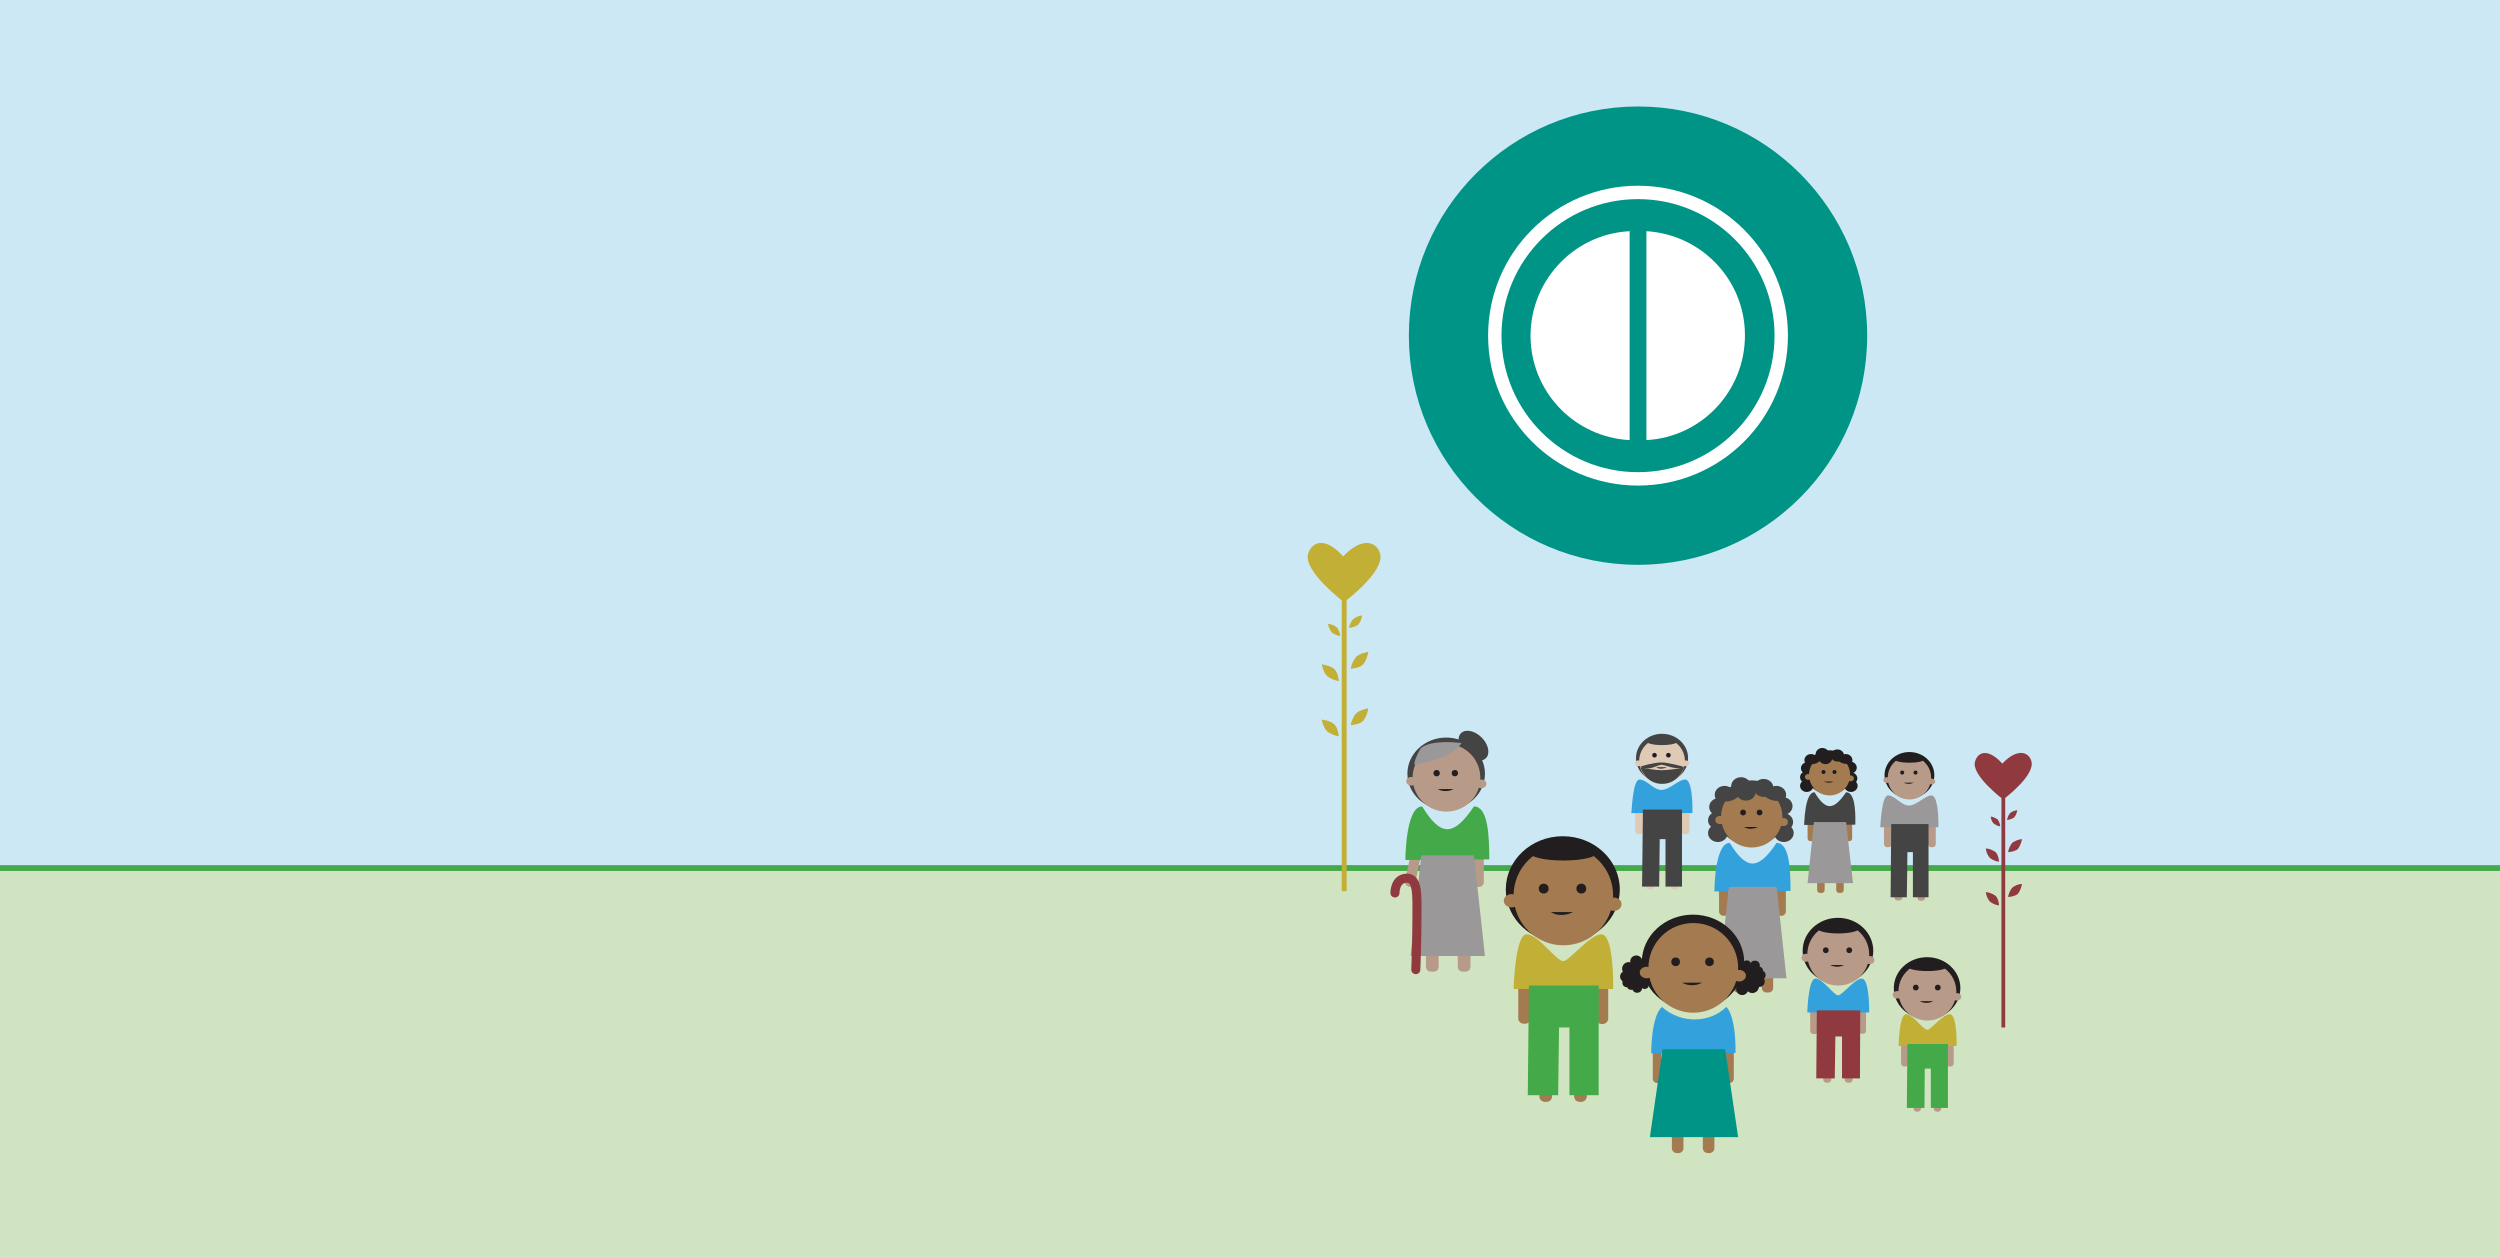
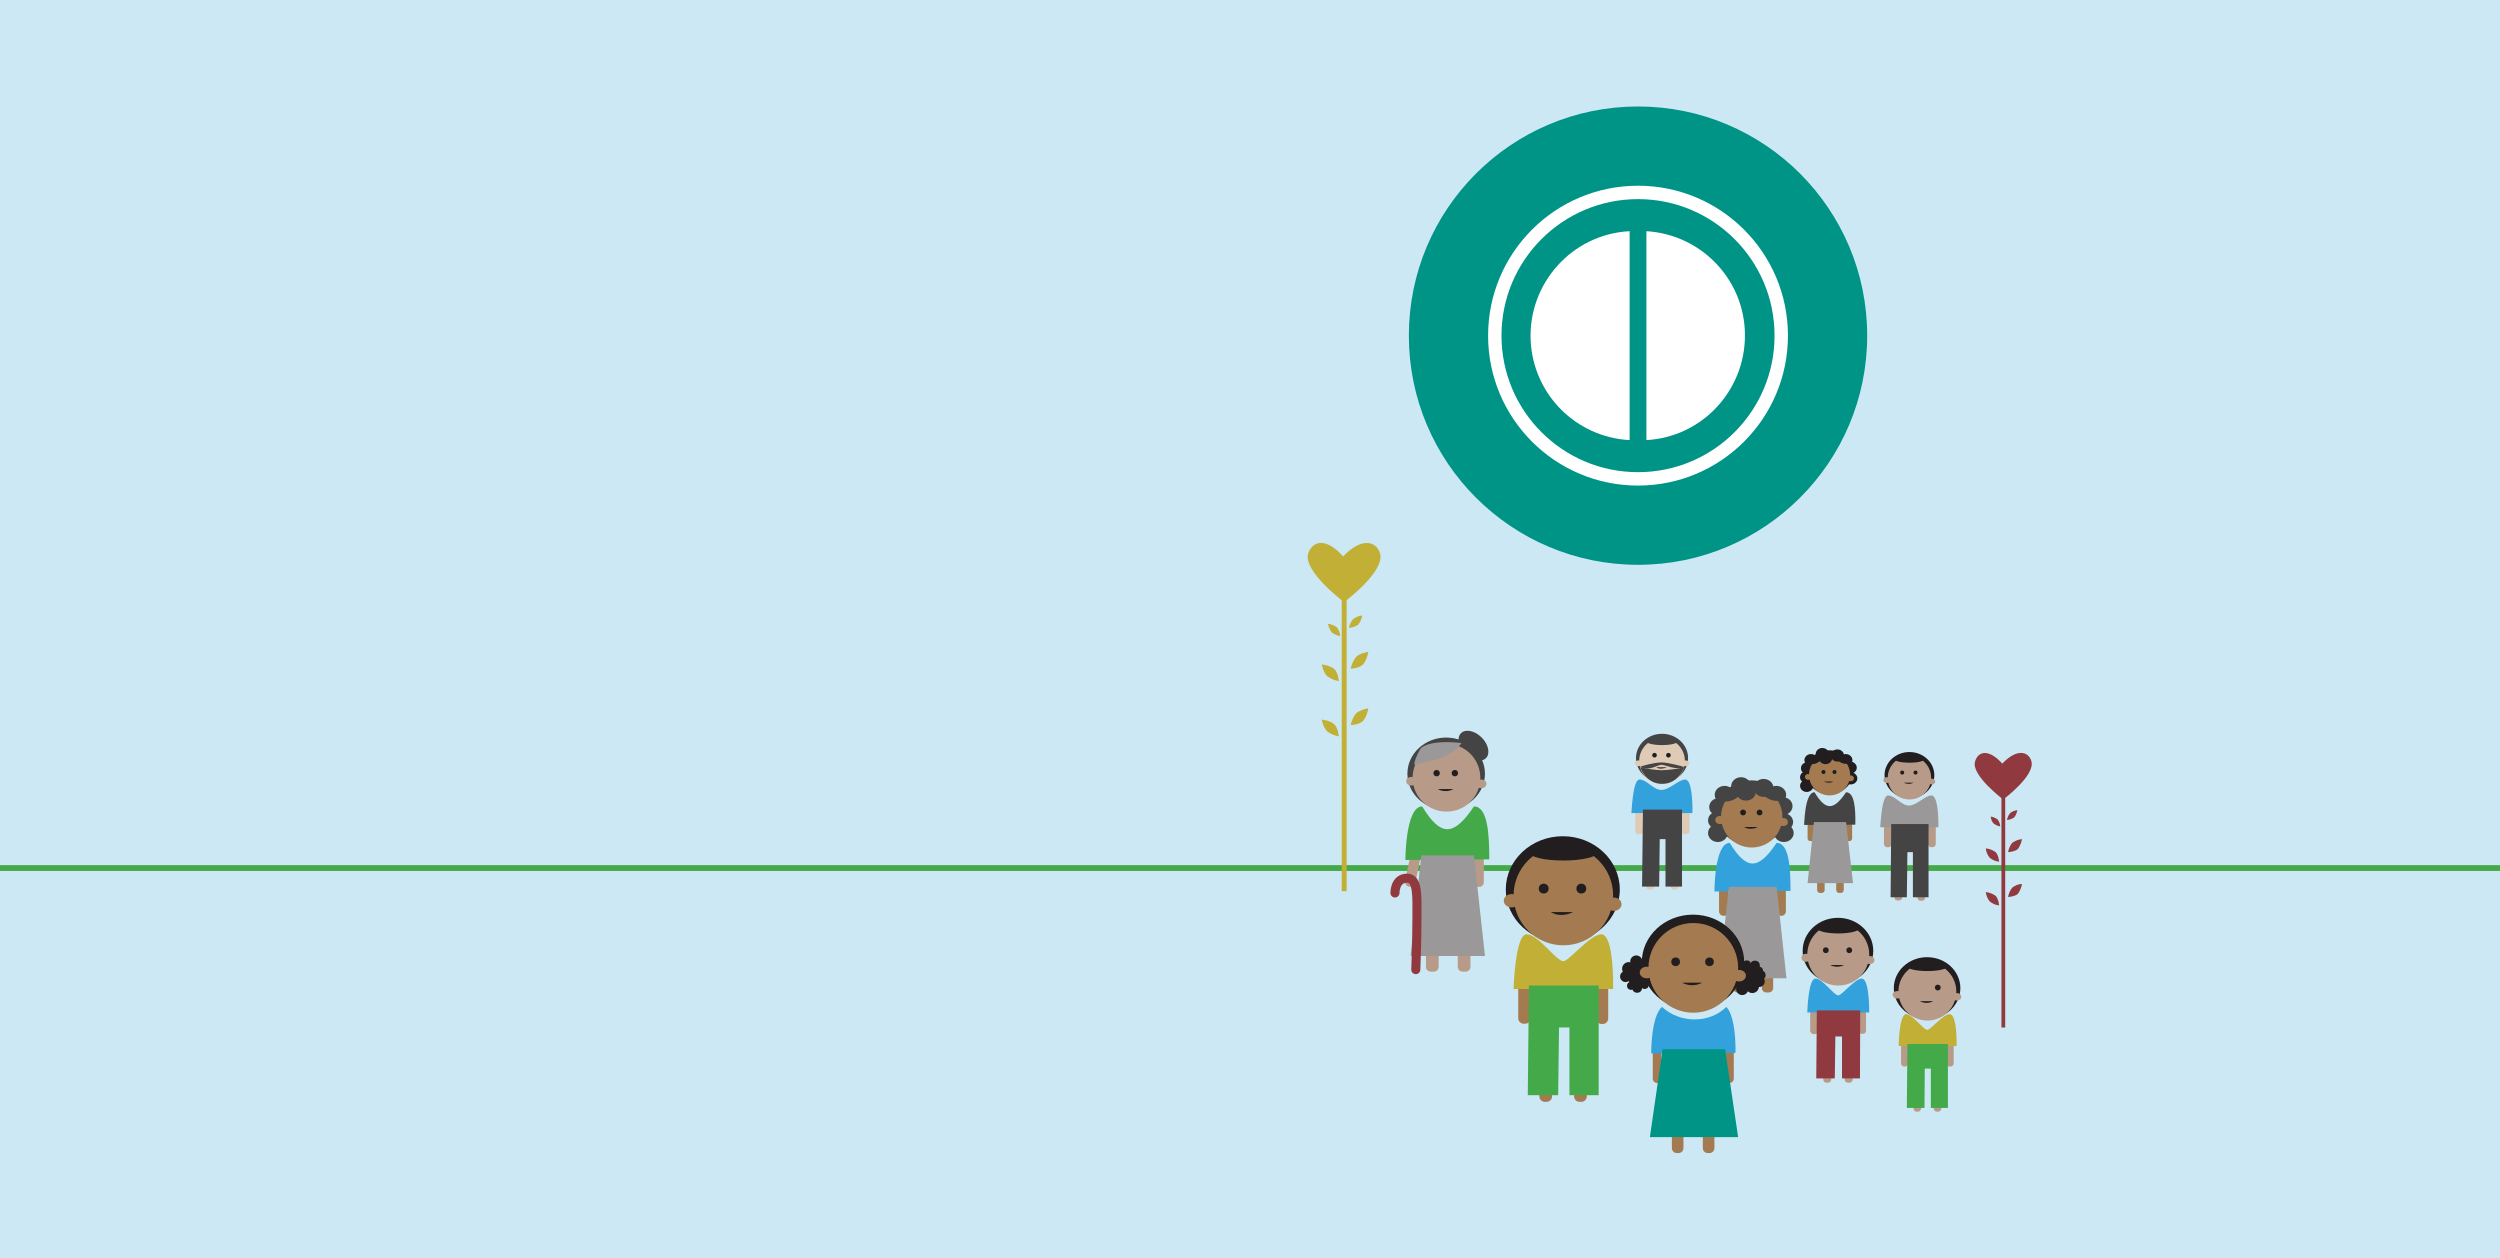
<svg xmlns="http://www.w3.org/2000/svg" version="1.1" id="Layer_1" x="0px" y="0px" viewBox="0 0 864 434.9" style="enable-background:new 0 0 864 434.9;" xml:space="preserve">
  <style type="text/css">
	.st0{fill:#CCE8F4;}
	.st1{fill:#D0E4C1;}
	.st2{fill:none;stroke:#44A948;stroke-width:2;stroke-miterlimit:10;}
	.st3{fill:#C1AF36;}
	.st4{fill:#903A3F;}
	.st5{fill:#A47B50;}
	.st6{fill:#221E1F;}
	.st7{fill:#434443;}
	.st8{fill:#9A9898;}
	.st9{fill:#B79B88;}
	.st10{fill:#44A948;}
	.st11{fill:none;stroke:#903A3F;stroke-width:3.14;stroke-linecap:round;stroke-miterlimit:10;}
	.st12{fill:#33A1DB;}
	.st13{fill:#DFCAB5;}
	.st14{fill:#009486;}
	.st15{fill:#FFFFFF;}
	.st16{fill:none;stroke:#FFFFFF;stroke-width:4.63;stroke-miterlimit:10;}
</style>
  <g id="Layer_1_1_">
    <rect x="-339" class="st0" width="1224" height="435" />
-     <rect x="-339" y="300" class="st1" width="1224" height="135" />
  </g>
  <g id="people">
    <line class="st2" x1="-332" y1="300" x2="892" y2="300" />
    <rect x="463.7" y="207.1" class="st3" width="1.7" height="100.9" />
    <path class="st3" d="M464.2,192.3c6.2-6.6,11.3-5.4,12.7-1.2c2.1,6.3-12.4,17-12.4,17s-14.3-10.8-12.4-16.8   C453.7,186.7,458.4,185.8,464.2,192.3z" />
    <path class="st3" d="M467.6,214c-0.7,0.9-1.2,1.9-1.4,3c1.2-0.1,2.3-0.5,3.2-1.1c0.7-0.9,1.2-2.1,1.4-3.2   C469.6,212.8,468.5,213.3,467.6,214z" />
    <path class="st3" d="M468.6,227.1c-0.9,1.2-1.5,2.5-1.8,4c0,0,3-0.1,4.3-1.5s1.8-4.3,1.8-4.3S469.9,225.7,468.6,227.1z" />
    <path class="st3" d="M468.6,246.6c-0.9,1.2-1.5,2.5-1.8,4c0,0,3-0.1,4.3-1.5s1.8-4.3,1.8-4.3S469.9,245.3,468.6,246.6z" />
    <path class="st3" d="M458.7,252.8c1.2,0.9,2.5,1.4,4,1.7c0,0-0.2-2.9-1.6-4.2c-1.3-1.3-4.3-1.6-4.3-1.6S457.3,251.5,458.7,252.8z" />
    <path class="st3" d="M458.7,233.7c1.2,0.9,2.5,1.4,4,1.7c0,0-0.2-3-1.6-4.2c-1.3-1.2-4.3-1.6-4.3-1.6S457.3,232.4,458.7,233.7z" />
    <path class="st3" d="M460.3,218.6c0.8,0.6,1.8,1.1,2.9,1.2c-0.1-1.1-0.5-2.1-1.2-3c-0.9-0.7-2-1.1-3.1-1.2   C459.2,216.7,459.6,217.7,460.3,218.6z" />
    <rect x="691.7" y="275.6" class="st4" width="1.3" height="79.5" />
    <path class="st4" d="M692,263.9c4.9-5.2,8.9-4.3,10-1c1.7,5-9.7,13.4-9.7,13.4s-11.3-8.5-9.7-13.2   C683.7,259.5,687.4,258.8,692,263.9z" />
    <path class="st4" d="M694.7,281c-0.6,0.7-0.9,1.5-1.1,2.4c0.9-0.1,1.8-0.4,2.5-0.9c0.6-0.7,0.9-1.6,1.1-2.5   C696.3,280.1,695.4,280.4,694.7,281z" />
    <path class="st4" d="M695.4,291.3c-0.7,0.9-1.2,2-1.4,3.2c0,0,2.3-0.1,3.4-1.1c0.7-1,1.2-2.2,1.4-3.4   C697.6,290.1,696.4,290.6,695.4,291.3z" />
    <path class="st4" d="M695.4,306.8c-0.7,0.9-1.2,2-1.4,3.2c0,0,2.3-0.1,3.4-1.1c0.7-1,1.2-2.2,1.4-3.4   C697.6,305.5,696.4,306,695.4,306.8z" />
    <path class="st4" d="M687.7,311.6c0.9,0.7,2,1.2,3.2,1.3c0,0-0.2-2.3-1.2-3.3c-1-0.7-2.2-1.2-3.4-1.3   C686.4,309.5,686.9,310.6,687.7,311.6z" />
    <path class="st4" d="M687.7,296.5c0.9,0.7,2,1.2,3.2,1.3c0,0-0.2-2.3-1.2-3.3c-1-0.7-2.2-1.2-3.4-1.3   C686.4,294.4,686.9,295.6,687.7,296.5z" />
    <path class="st4" d="M689,284.6c0.7,0.5,1.4,0.9,2.3,1c-0.1-0.9-0.4-1.7-0.9-2.4c-0.7-0.5-1.6-0.9-2.4-1   C688.1,283.2,688.4,284,689,284.6z" />
    <g id="AC_WOMAN">
      <g id="Arms_Legs">
        <path class="st5" d="M635.6,302.3h0.6c0.6,0,1,0.5,1,1v4.3c0,0.6-0.5,1-1,1h-0.6c-0.6,0-1-0.5-1-1v-4.3     C634.6,302.7,635.1,302.3,635.6,302.3z" />
        <path class="st5" d="M629,302.3h0.6c0.6,0,1,0.5,1,1v4.3c0,0.6-0.5,1-1,1H629c-0.6,0-1-0.5-1-1v-4.3     C627.9,302.7,628.4,302.3,629,302.3z" />
        <path class="st5" d="M638.9,283.3h0.2c0.6,0,1,0.4,1,1v5.4c0,0.6-0.4,1-1,1h-0.2c-0.6,0-1-0.4-1-1v-5.4     C637.9,283.8,638.4,283.3,638.9,283.3z" />
        <path class="st5" d="M625.7,283.3h0.2c0.6,0,1,0.4,1,1v5.4c0,0.6-0.4,1-1,1h-0.2c-0.6,0-1-0.4-1-1v-5.4     C624.7,283.8,625.1,283.3,625.7,283.3z" />
      </g>
      <g id="Hair">
        <ellipse class="st6" cx="632.2" cy="266.9" rx="8.2" ry="7.6" />
        <ellipse class="st6" cx="637.9" cy="262.7" rx="2.3" ry="2.1" />
        <ellipse class="st6" cx="639.4" cy="265.3" rx="2.3" ry="2.1" />
        <ellipse class="st6" cx="639.6" cy="269" rx="2.3" ry="2.1" />
-         <ellipse class="st6" cx="639.7" cy="271.6" rx="2.3" ry="2.1" />
        <ellipse class="st6" cx="624.4" cy="271.6" rx="2.3" ry="2.1" />
        <ellipse class="st6" cx="624.4" cy="268.6" rx="2.3" ry="2.1" />
        <ellipse class="st6" cx="624.7" cy="265.5" rx="2.3" ry="2.1" />
        <ellipse class="st6" cx="625.9" cy="262.7" rx="2.3" ry="2.1" />
        <ellipse class="st6" cx="629.8" cy="260.6" rx="2.3" ry="2.1" />
      </g>
      <g id="Face">
        <circle class="st5" cx="632.3" cy="267.8" r="7.1" />
        <ellipse class="st5" cx="639.6" cy="269" rx="1.1" ry="1" />
        <ellipse class="st5" cx="624.9" cy="268.5" rx="1.1" ry="1" />
      </g>
      <g id="Face-2">
        <circle class="st6" cx="630.2" cy="266.8" r="0.7" />
        <circle class="st6" cx="634" cy="266.8" r="0.7" />
        <path class="st6" d="M630.4,270.1c0.5,0.3,1.1,0.4,1.6,0.4c0.6,0,1.1-0.1,1.6-0.4" />
      </g>
      <path class="st7" d="M627.1,273.8c3.8,6.3,6.5,6.5,10.9,0c3,0,3.3,6,3.2,11.2c-1.2,0-11.5,0.1-17.7,0.1    C623.6,285.1,623.6,273.8,627.1,273.8z" />
      <polygon class="st8" points="626.9,284.1 624.7,305.2 640.4,305.2 638,284.1   " />
      <ellipse transform="matrix(0.927 -0.374 0.374 0.927 -52.731 253.748)" class="st6" cx="627.5" cy="262.7" rx="2.5" ry="1.3" />
      <ellipse transform="matrix(0.392 -0.92 0.92 0.392 145.537 745.604)" class="st6" cx="637.1" cy="262.7" rx="1.3" ry="2.5" />
      <ellipse class="st6" cx="630.9" cy="262" rx="2.3" ry="2.1" />
      <ellipse class="st6" cx="635" cy="261.1" rx="2.3" ry="2.1" />
    </g>
    <g id="IND_MA">
      <g id="Arms_Legs-2">
        <path class="st9" d="M505.5,325.4h1c0.9,0,1.7,0.7,1.7,1.7v7c0,0.9-0.7,1.7-1.7,1.7h-1c-0.9,0-1.7-0.7-1.7-1.7v-7     C503.8,326.2,504.5,325.4,505.5,325.4z" />
        <path class="st9" d="M494.5,325.4h1c0.9,0,1.7,0.7,1.7,1.7v7c0,0.9-0.7,1.7-1.7,1.7h-1c-0.9,0-1.7-0.7-1.7-1.7v-7     C492.8,326.2,493.6,325.4,494.5,325.4z" />
        <path class="st9" d="M510.9,294.4h0.3c0.9,0,1.6,0.7,1.6,1.6v8.9c0,0.9-0.7,1.6-1.6,1.6h-0.3c-0.9,0-1.6-0.7-1.6-1.6V296     C509.3,295.1,510,294.4,510.9,294.4z" />
        <path class="st9" d="M489.3,294.5l0.3,0.1c0.9,0.2,1.5,1,1.3,1.9l-1.8,8.7c-0.2,0.9-1,1.5-1.9,1.3l-0.3-0.1     c-0.9-0.2-1.5-1-1.3-1.9l1.8-8.7C487.5,294.9,488.4,294.3,489.3,294.5z" />
      </g>
      <g id="Hair-2">
        <ellipse class="st7" cx="499.8" cy="267.4" rx="13.4" ry="12.5" />
        <ellipse transform="matrix(0.707 -0.707 0.707 0.707 -33.041 435.587)" class="st7" cx="509.3" cy="257.7" rx="4" ry="6.1" />
      </g>
      <g id="Face-3">
        <circle class="st9" cx="499.9" cy="268.8" r="11.7" />
        <ellipse class="st9" cx="511.9" cy="270.9" rx="1.8" ry="1.5" />
        <ellipse class="st9" cx="487.8" cy="270" rx="1.8" ry="1.5" />
      </g>
      <path class="st8" d="M505.1,256.8c0,0-1.8,3.2-7.4,5.2c-3,1.1-7.6,1.9-8.5,2.3c-1.4,0.6,1.2-5.1,2-5.9    C495.3,255.4,505.1,256.8,505.1,256.8z" />
      <g id="Face-4">
        <circle class="st6" cx="496.5" cy="267.2" r="1.1" />
        <circle class="st6" cx="502.8" cy="267.2" r="1.1" />
        <path class="st6" d="M496.9,272.7c0.8,0.5,1.7,0.7,2.7,0.7c0.9,0,1.9-0.2,2.7-0.7" />
      </g>
      <path class="st10" d="M491.5,278.7c6.3,10.3,10.7,10.7,17.9,0c4.8,0,5.3,9.8,5.3,18.3c-1.9,0-18.8,0.2-29,0.2    C485.7,297.3,485.7,278.7,491.5,278.7z" />
      <polygon class="st8" points="491.2,295.6 487.5,330.4 513.2,330.4 509.4,295.6   " />
      <path class="st11" d="M482.1,308.6c0,0-0.1-5.1,4.2-5.1c3.8,0,3.4,6.3,3.4,13.1c0,8.8-0.4,18.5-0.4,18.5" />
    </g>
    <g id="Arms_Legs-3">
      <path class="st5" d="M526.6,340.3h0.5c1,0,1.9,0.8,1.9,1.9v9.7c0,1-0.8,1.9-1.9,1.9h-0.5c-1,0-1.9-0.8-1.9-1.9v-9.7    C524.7,341.1,525.5,340.3,526.6,340.3z" />
      <path class="st5" d="M533.9,367.4h0.6c1.1,0,1.9,0.9,1.9,1.9v9.6c0,1.1-0.9,1.9-1.9,1.9h-0.6c-1.1,0-1.9-0.9-1.9-1.9v-9.6    C532,368.3,532.8,367.4,533.9,367.4z" />
      <path class="st5" d="M545.9,367.4h0.6c1.1,0,1.9,0.9,1.9,1.9v9.6c0,1.1-0.9,1.9-1.9,1.9h-0.6c-1.1,0-1.9-0.9-1.9-1.9v-9.6    C543.9,368.3,544.8,367.4,545.9,367.4z" />
      <path class="st5" d="M553.5,340.3h0.4c1,0,1.9,0.8,1.9,1.9v9.8c0,1-0.8,1.9-1.9,1.9h-0.4c-1,0-1.8-0.8-1.8-1.9v-9.8    C551.7,341.1,552.5,340.3,553.5,340.3z" />
    </g>
    <g id="Head">
      <ellipse class="st6" cx="540.1" cy="307.4" rx="19.7" ry="18.4" />
      <ellipse class="st5" cx="540.3" cy="309.5" rx="17.2" ry="17.2" />
      <ellipse class="st5" cx="557.8" cy="312.5" rx="2.6" ry="2.3" />
      <ellipse class="st5" cx="522.4" cy="311.3" rx="2.7" ry="2.3" />
      <ellipse class="st6" cx="540.3" cy="294.6" rx="11.8" ry="2.8" />
    </g>
    <g id="Face-5">
      <circle class="st6" cx="533.5" cy="307.1" r="1.7" />
      <circle class="st6" cx="546.5" cy="307.1" r="1.7" />
      <path class="st6" d="M535.9,315.2c1.2,0.7,2.5,1.1,3.9,1c1.4,0,2.7-0.4,3.9-1" />
    </g>
    <path class="st3" d="M527.6,322.9c4.1,0,10.2,9.3,12.7,9.3c2-0.1,9.3-9.3,13.1-9.3c3.4,0,4.2,10.7,4.1,18.9c-2.2,0-23.1,0-34.4,0   C523.1,341.8,523.6,322.9,527.6,322.9z" />
    <polygon class="st10" points="528.4,340.6 528,378.5 538.5,378.5 538.8,355.1 542.4,355.1 542.4,378.5 552.5,378.5 552.5,340.6     " />
    <g id="Arms_Legs-4">
      <path class="st9" d="M626.8,349h0.3c0.6,0,1.2,0.5,1.2,1.2v6c0,0.6-0.5,1.2-1.2,1.2h-0.3c-0.6,0-1.2-0.5-1.2-1.2v-6    C625.6,349.5,626.1,349,626.8,349z" />
      <path class="st9" d="M631.3,365.8h0.4c0.7,0,1.2,0.5,1.2,1.2v6c0,0.7-0.5,1.2-1.2,1.2h-0.4c-0.7,0-1.2-0.5-1.2-1.2v-6    C630.1,366.4,630.6,365.8,631.3,365.8z" />
      <path class="st9" d="M638.7,365.8h0.4c0.7,0,1.2,0.5,1.2,1.2v6c0,0.7-0.5,1.2-1.2,1.2h-0.4c-0.7,0-1.2-0.5-1.2-1.2v-6    C637.5,366.4,638.1,365.8,638.7,365.8z" />
      <path class="st9" d="M643.5,349h0.3c0.6,0,1.1,0.5,1.1,1.1v6.1c0,0.6-0.5,1.1-1.1,1.1h-0.3c-0.6,0-1.2-0.5-1.2-1.1v-6.1    C642.3,349.5,642.8,349,643.5,349z" />
    </g>
    <g id="Head-2">
      <ellipse class="st6" cx="635.2" cy="328.6" rx="12.2" ry="11.4" />
      <circle class="st9" cx="635.3" cy="329.9" r="10.7" />
      <ellipse class="st9" cx="646.2" cy="331.8" rx="1.6" ry="1.4" />
      <ellipse class="st9" cx="624.2" cy="331" rx="1.6" ry="1.4" />
      <ellipse class="st6" cx="635.3" cy="320.8" rx="7.3" ry="1.8" />
    </g>
    <g id="Face-6">
      <circle class="st6" cx="631" cy="328.4" r="1" />
      <circle class="st6" cx="639.1" cy="328.4" r="1" />
      <path class="st6" d="M632.5,333.5c0.7,0.4,1.6,0.6,2.4,0.6c0.8,0,1.7-0.2,2.4-0.6" />
    </g>
    <path class="st12" d="M627.4,338.2c2.6,0,6.3,5.8,7.9,5.8c1.3,0,5.8-5.8,8.1-5.8c2.1,0,2.6,6.6,2.6,11.7c-1.3,0-14.3,0-21.4,0   C624.6,349.9,624.9,338.2,627.4,338.2z" />
    <polygon class="st4" points="627.9,349.2 627.7,372.7 634.1,372.7 634.3,358.2 636.6,358.2 636.6,372.7 642.8,372.7 642.9,349.2     " />
    <g id="IND_MAN">
      <g id="Arms_Legs-6">
        <path class="st9" d="M652.2,284.6h0.5c0.6,0,1.1,0.5,1.1,1.1v6c0,0.6-0.5,1.1-1.1,1.1h-0.5c-0.6,0-1.1-0.5-1.1-1.1v-6     C651.1,285.1,651.6,284.6,652.2,284.6z" />
        <path class="st9" d="M667.4,284.6h0.5c0.6,0,1.1,0.5,1.1,1.1v6c0,0.6-0.5,1.1-1.1,1.1h-0.5c-0.6,0-1.1-0.5-1.1-1.1v-6     C666.2,285.1,666.7,284.6,667.4,284.6z" />
        <path class="st9" d="M655.7,305.3h0.7c0.5,0,1,0.4,1,1v3.9c0,0.5-0.4,1-1,1h-0.7c-0.5,0-1-0.4-1-1v-3.9     C654.7,305.7,655.1,305.3,655.7,305.3z" />
        <path class="st9" d="M663.7,305.3h0.6c0.5,0,1,0.4,1,1v4c0,0.5-0.4,1-1,1h-0.6c-0.5,0-1-0.4-1-1v-4     C662.7,305.7,663.2,305.3,663.7,305.3z" />
      </g>
      <g id="Head-3">
        <ellipse class="st6" cx="659.9" cy="267.9" rx="8.6" ry="8" />
        <circle class="st9" cx="659.9" cy="268.8" r="7.5" />
        <ellipse class="st9" cx="667.6" cy="270.1" rx="1.2" ry="1" />
        <ellipse class="st9" cx="652.1" cy="269.6" rx="1.2" ry="1" />
        <ellipse class="st6" cx="659.9" cy="262.4" rx="5.1" ry="1.2" />
      </g>
      <g id="Face-9">
        <circle class="st6" cx="657.4" cy="267" r="0.7" />
        <circle class="st6" cx="662" cy="267" r="0.7" />
        <path class="st6" d="M658,270.5c0.5,0.3,1.1,0.4,1.7,0.4c0.6,0,1.2-0.2,1.7-0.4" />
      </g>
      <path class="st8" d="M652.5,274.9c2.4,0,4.6,3.5,7.2,3.5c2.7,0,5.6-3.5,7.8-3.5c2,0,2.5,6.2,2.4,11c-1.3,0-13.5,0-20.1,0    C649.9,285.9,650.2,274.9,652.5,274.9z" />
      <polygon class="st7" points="653.6,284.8 653.4,310.1 659,310.1 659.2,294.5 661.1,294.5 661.1,310.1 666.5,310.1 666.5,284.8       " />
    </g>
    <g id="Arms_Legs-7">
      <path class="st9" d="M658.1,360.7h0.3c0.6,0,1.1,0.5,1.1,1.1v5.7c0,0.6-0.5,1.1-1.1,1.1h-0.3c-0.6,0-1.1-0.5-1.1-1.1v-5.7    C657,361.1,657.5,360.7,658.1,360.7z" />
      <path class="st9" d="M662.4,376.4h0.4c0.6,0,1.1,0.5,1.1,1.1v5.6c0,0.6-0.5,1.1-1.1,1.1h-0.4c-0.6,0-1.1-0.5-1.1-1.1v-5.6    C661.3,376.9,661.8,376.4,662.4,376.4z" />
      <path class="st9" d="M669.4,376.4h0.4c0.6,0,1.1,0.5,1.1,1.1v5.6c0,0.6-0.5,1.1-1.1,1.1h-0.4c-0.6,0-1.1-0.5-1.1-1.1v-5.6    C668.2,376.9,668.7,376.4,669.4,376.4z" />
      <path class="st9" d="M673.8,360.7h0.3c0.6,0,1.1,0.5,1.1,1.1v5.7c0,0.6-0.5,1.1-1.1,1.1h-0.3c-0.6,0-1.1-0.5-1.1-1.1v-5.7    C672.7,361.1,673.2,360.7,673.8,360.7z" />
    </g>
    <g id="Head-4">
      <ellipse class="st6" cx="666" cy="341.5" rx="11.5" ry="10.7" />
      <ellipse class="st9" cx="666.1" cy="342.7" rx="10" ry="10" />
      <ellipse class="st9" cx="676.3" cy="344.5" rx="1.5" ry="1.3" />
      <ellipse class="st9" cx="655.7" cy="343.8" rx="1.6" ry="1.3" />
      <ellipse class="st6" cx="666.1" cy="334" rx="6.9" ry="1.6" />
    </g>
    <g id="Face-10">
-       <circle class="st6" cx="662.1" cy="341.3" r="1" />
      <circle class="st6" cx="669.7" cy="341.3" r="1" />
      <path class="st6" d="M663.5,346c0.7,0.4,1.5,0.6,2.3,0.6s1.6-0.2,2.3-0.6" />
    </g>
    <path class="st3" d="M658.7,350.5c2.4,0,5.9,5.4,7.4,5.4c1.2,0,5.4-5.4,7.7-5.4c2,0,2.5,6.2,2.4,11c-1.3,0-13.4,0-20,0   C656.1,361.5,656.4,350.5,658.7,350.5z" />
    <polygon class="st10" points="659.2,360.8 659,382.9 665.1,382.9 665.2,369.3 667.3,369.3 667.3,382.9 673.2,382.9 673.2,360.8     " />
    <g id="IND_PA">
      <g id="Arms_Legs-8">
        <path class="st13" d="M566.3,279.6h0.5c0.6,0,1.2,0.5,1.2,1.2v6.3c0,0.6-0.5,1.2-1.2,1.2h-0.5c-0.6,0-1.2-0.5-1.2-1.2v-6.3     C565.1,280.2,565.7,279.6,566.3,279.6z" />
        <path class="st13" d="M582.2,279.6h0.5c0.6,0,1.2,0.5,1.2,1.2v6.3c0,0.6-0.5,1.2-1.2,1.2h-0.5c-0.6,0-1.2-0.5-1.2-1.2v-6.3     C581,280.2,581.6,279.6,582.2,279.6z" />
        <path class="st13" d="M569.9,301.3h0.8c0.6,0,1,0.5,1,1v4.1c0,0.6-0.5,1-1,1h-0.8c-0.6,0-1-0.5-1-1v-4.1     C568.9,301.8,569.4,301.3,569.9,301.3z" />
        <path class="st13" d="M578.4,301.3h0.7c0.6,0,1,0.5,1,1v4.1c0,0.6-0.5,1-1,1h-0.7c-0.6,0-1-0.5-1-1v-4.1     C577.4,301.8,577.8,301.3,578.4,301.3z" />
      </g>
      <g id="Head-5">
        <ellipse class="st7" cx="574.4" cy="262" rx="9" ry="8.4" />
        <circle class="st13" cx="574.4" cy="263" r="7.9" />
        <ellipse class="st13" cx="582.6" cy="263.8" rx="1.2" ry="1" />
        <ellipse class="st13" cx="566.2" cy="263.8" rx="1.2" ry="1" />
        <ellipse class="st7" cx="574.4" cy="256.2" rx="5.4" ry="1.3" />
      </g>
      <g id="Face-11">
        <circle class="st6" cx="571.8" cy="261" r="0.8" />
        <circle class="st6" cx="576.6" cy="261" r="0.8" />
        <path class="st6" d="M572.4,265.2c0.5,0.3,1.2,0.5,1.8,0.4c0.6,0,1.2-0.1,1.8-0.4" />
      </g>
      <path class="st12" d="M566.6,269.4c2.5,0,4.8,3.6,7.6,3.6s5.9-3.6,8.2-3.6c2.1,0,2.6,6.5,2.5,11.6c-1.3,0-14.1,0-21.1,0    C563.9,281,564.2,269.4,566.6,269.4z" />
      <polygon class="st7" points="567.8,279.8 567.5,306.4 573.4,306.4 573.6,290 575.6,290 575.6,306.4 581.3,306.4 581.3,279.8   " />
      <path class="st7" d="M566.9,265.2c2.4,0.5,4.9,0.9,7.3,1c2.6-0.1,5.2-0.4,7.8-1c0,0-1.8,5.7-7.6,5.7    C568.7,270.9,566.9,265.2,566.9,265.2z" />
      <path class="st7" d="M574.2,263.5c-2.4,0-7.5,1.3-7.3,1.6c1,0.5,2.2,0.6,3.3,0.4c1.5-0.2,3.1-1.2,4.1-1.2c0.7,0,3.3,1,4.5,1.1    c2.2,0.3,3.2-0.1,3.2-0.3C582.1,265,576.6,263.5,574.2,263.5z" />
    </g>
    <g id="AC_MA">
      <g id="Arms_Legs-9">
        <path class="st5" d="M610.4,333.6h0.9c0.8,0,1.5,0.7,1.5,1.5v6.4c0,0.8-0.7,1.5-1.5,1.5h-0.9c-0.8,0-1.5-0.7-1.5-1.5v-6.4     C608.9,334.3,609.6,333.6,610.4,333.6z" />
        <path class="st5" d="M600.5,333.6h0.9c0.8,0,1.5,0.7,1.5,1.5v6.4c0,0.8-0.7,1.5-1.5,1.5h-0.9c-0.8,0-1.5-0.7-1.5-1.5v-6.4     C599,334.3,599.7,333.6,600.5,333.6z" />
        <path class="st5" d="M615.4,305.5h0.3c0.8,0,1.5,0.7,1.5,1.5v8c0,0.8-0.7,1.5-1.5,1.5h-0.3c-0.8,0-1.5-0.7-1.5-1.5v-8     C613.9,306.1,614.5,305.5,615.4,305.5z" />
        <path class="st5" d="M595.6,305.5h0.3c0.8,0,1.5,0.7,1.5,1.5v8c0,0.8-0.7,1.5-1.5,1.5h-0.3c-0.8,0-1.5-0.7-1.5-1.5v-8     C594.1,306.1,594.8,305.5,595.6,305.5z" />
      </g>
      <g id="Hair-4">
        <ellipse class="st7" cx="605.3" cy="281" rx="12.1" ry="11.3" />
        <ellipse class="st7" cx="613.9" cy="274.7" rx="3.4" ry="3.1" />
        <ellipse class="st7" cx="616.1" cy="278.6" rx="3.4" ry="3.1" />
        <ellipse class="st7" cx="616.3" cy="284.1" rx="3.4" ry="3.1" />
        <ellipse class="st7" cx="616.5" cy="287.9" rx="3.4" ry="3.1" />
        <ellipse class="st7" cx="593.7" cy="287.9" rx="3.4" ry="3.1" />
        <ellipse class="st7" cx="593.7" cy="283.5" rx="3.4" ry="3.1" />
        <ellipse class="st7" cx="594.1" cy="278.9" rx="3.4" ry="3.1" />
        <ellipse class="st7" cx="596" cy="274.7" rx="3.4" ry="3.1" />
        <ellipse class="st7" cx="601.7" cy="271.7" rx="3.4" ry="3.1" />
      </g>
      <g id="Face-12">
        <circle class="st5" cx="605.4" cy="282.3" r="10.6" />
        <ellipse class="st5" cx="616.3" cy="284.1" rx="1.6" ry="1.4" />
        <ellipse class="st5" cx="594.4" cy="283.4" rx="1.6" ry="1.4" />
      </g>
      <g id="Face-13">
        <circle class="st6" cx="602.4" cy="280.8" r="1" />
        <circle class="st6" cx="608.1" cy="280.8" r="1" />
        <path class="st6" d="M602.7,285.8c0.7,0.4,1.6,0.7,2.4,0.6c0.8,0,1.7-0.2,2.4-0.6" />
      </g>
      <path class="st12" d="M597.8,291.3c5.7,9.3,9.7,9.7,16.2,0c4.4,0,4.8,8.9,4.8,16.6c-1.8,0-17.1,0.2-26.3,0.2    C592.5,308.1,592.5,291.3,597.8,291.3z" />
      <polygon class="st8" points="597.5,306.5 594.1,338.1 617.4,338.1 614,306.5   " />
      <ellipse transform="matrix(0.927 -0.374 0.374 0.927 -59.375 243.706)" class="st7" cx="598.3" cy="274.8" rx="3.7" ry="2" />
      <ellipse transform="matrix(0.392 -0.92 0.92 0.392 119.593 730.353)" class="st7" cx="612.6" cy="274.7" rx="2" ry="3.7" />
      <ellipse class="st7" cx="603.4" cy="273.6" rx="3.4" ry="3.1" />
      <ellipse class="st7" cx="609.5" cy="272.3" rx="3.4" ry="3.1" />
    </g>
    <g id="Arms_Legs-10">
      <path class="st5" d="M572.7,362.2L572.7,362.2c0.8,0,1.5,0.7,1.5,1.5v9.1c0,0.8-0.7,1.5-1.5,1.5l0,0c-0.8,0-1.5-0.7-1.5-1.5v-9.1    C571.2,362.8,571.9,362.2,572.7,362.2z" />
      <path class="st5" d="M579.5,386.5h0.6c1,0,1.7,0.8,1.7,1.7v8.6c0,1-0.8,1.7-1.7,1.7h-0.6c-1,0-1.7-0.8-1.7-1.7v-8.6    C577.8,387.3,578.5,386.5,579.5,386.5z" />
      <path class="st5" d="M590.2,386.5h0.6c1,0,1.7,0.8,1.7,1.7v8.6c0,1-0.8,1.7-1.7,1.7h-0.6c-1,0-1.7-0.8-1.7-1.7v-8.6    C588.5,387.3,589.3,386.5,590.2,386.5z" />
      <path class="st5" d="M597.7,362.2L597.7,362.2c0.8,0,1.5,0.7,1.5,1.5v9.1c0,0.8-0.7,1.5-1.5,1.5l0,0c-0.8,0-1.5-0.7-1.5-1.5v-9.1    C596.2,362.8,596.9,362.2,597.7,362.2z" />
    </g>
    <g id="Hair-5">
      <circle class="st6" cx="603.8" cy="337.9" r="4.1" />
      <circle class="st6" cx="603.7" cy="333.3" r="1.4" />
      <circle class="st6" cx="606.5" cy="333.7" r="1.7" />
      <circle class="st6" cx="607.9" cy="335.5" r="1.4" />
      <circle class="st6" cx="608.6" cy="337" r="1.6" />
      <circle class="st6" cx="608" cy="339.2" r="1.9" />
      <circle class="st6" cx="605.6" cy="340.9" r="2.3" />
      <circle class="st6" cx="602.1" cy="341.8" r="2.1" />
      <circle class="st6" cx="566" cy="336.5" r="4.1" />
      <circle class="st6" cx="568.4" cy="340.4" r="1.4" />
      <circle class="st6" cx="565.8" cy="341.4" r="1.7" />
      <circle class="st6" cx="563.7" cy="340.7" r="1.4" />
-       <circle class="st6" cx="562.3" cy="339.6" r="1.6" />
      <circle class="st6" cx="561.8" cy="337.5" r="1.9" />
      <circle class="st6" cx="562.9" cy="334.8" r="2.3" />
      <circle class="st6" cx="565.5" cy="332.3" r="2.1" />
      <ellipse class="st6" cx="585.1" cy="332.6" rx="17.7" ry="16.5" />
    </g>
    <g id="Face-14">
      <circle class="st5" cx="585.2" cy="334.5" r="15.5" />
      <ellipse class="st5" cx="601" cy="337.2" rx="2.4" ry="2" />
      <ellipse class="st5" cx="569.1" cy="336.1" rx="2.4" ry="2" />
    </g>
    <g id="Face-15">
      <circle class="st6" cx="579.1" cy="332.4" r="1.5" />
      <circle class="st6" cx="590.8" cy="332.4" r="1.5" />
      <path class="st6" d="M581.3,339.6c1.1,0.6,2.3,0.9,3.5,0.9s2.4-0.3,3.5-0.9" />
    </g>
    <path class="st12" d="M574.4,348c6.3,5.8,16.5,5.7,22.2,0c2.2,2.1,3.3,8.5,3.2,15.9c-1.9,0-18.9,0.2-29.1,0.2   C570.6,364.1,570.6,351.1,574.4,348z" />
    <polygon class="st14" points="574.6,362.6 570.2,393 600.7,393 596.2,362.6  " />
  </g>
  <g id="Layer_5">
    <circle class="st14" cx="566.1" cy="116" r="79.2" />
    <path class="st15" d="M563.2,152.1V79.9c-19.9,1-35.2,18.1-34.2,38C530,136.4,544.7,151.1,563.2,152.1z" />
    <path class="st15" d="M569,79.9v72.2c19.9-1.1,35.1-18.2,34-38.2C602,95.6,587.3,81,569,79.9z" />
    <circle class="st16" cx="566.1" cy="116" r="49.5" />
  </g>
</svg>